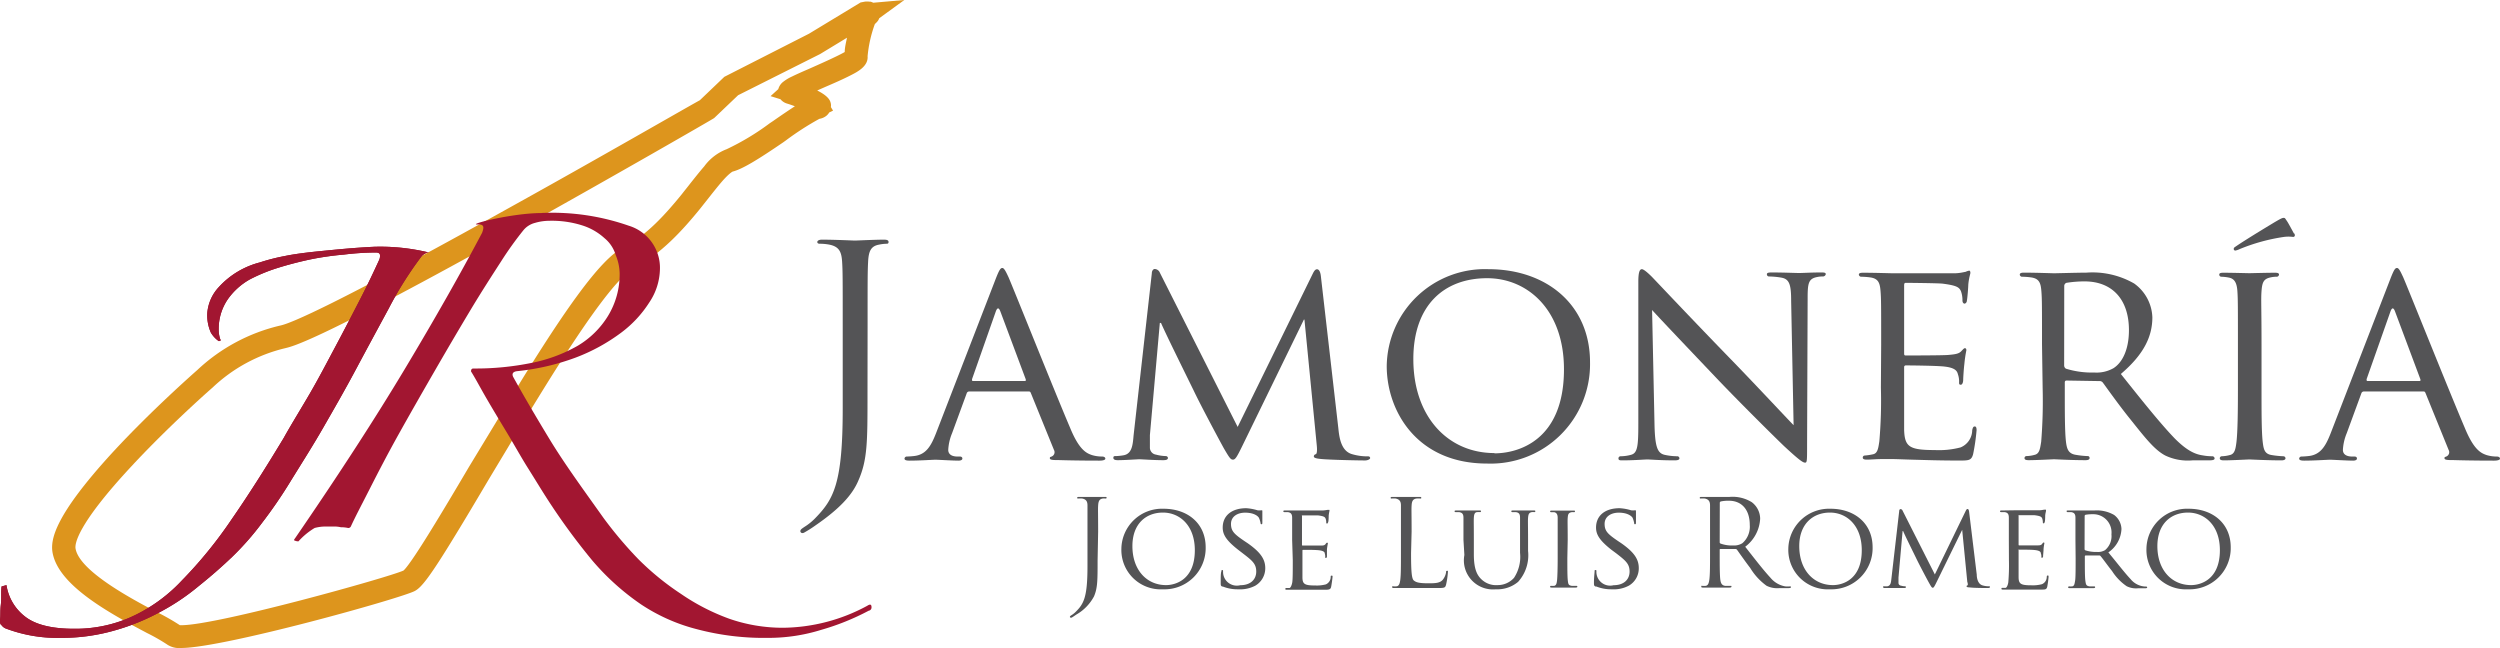
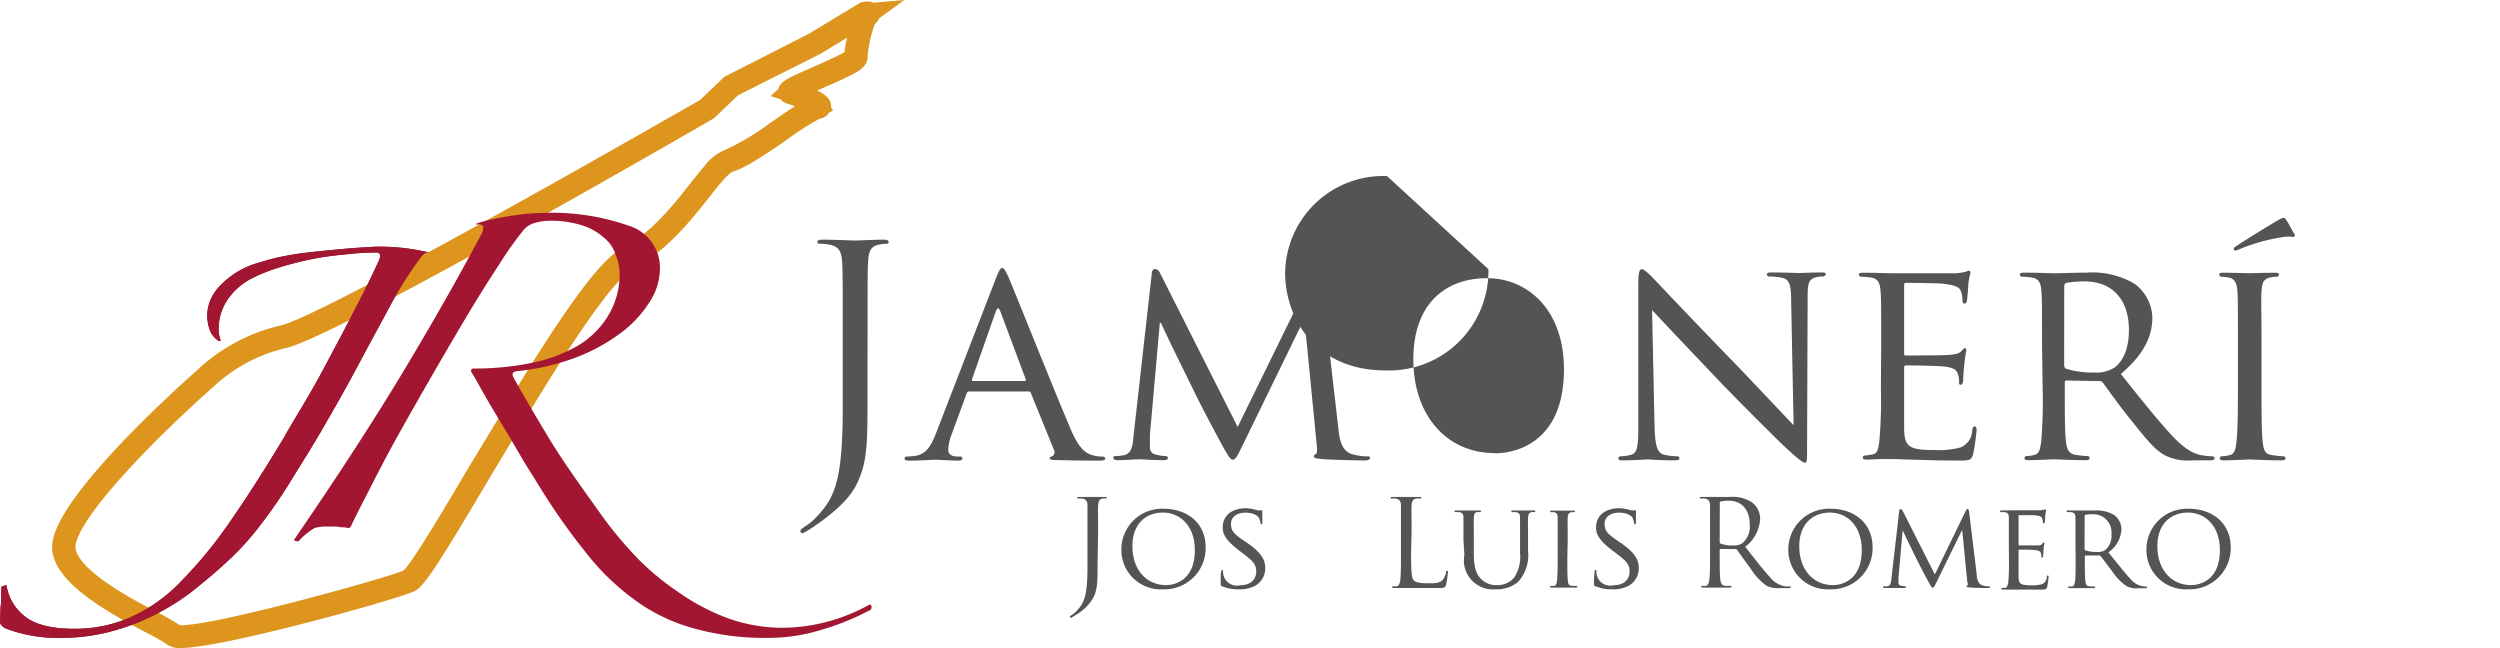
<svg xmlns="http://www.w3.org/2000/svg" viewBox="0 0 274.35 71.11">
  <g id="fc1b3712-58e0-4361-9e0c-7ca1219ab01c" data-name="Capa 2">
    <g id="f62e07a2-eb48-4532-b7f2-8d5ca12a614e" data-name="Capa 1">
      <g id="f71f7a1e-17ee-49cf-a5cd-c752970b68f6" data-name="Logo H-W">
        <path d="M95.09,1.55H95L89.46,4.9,80.33,9.5l-2.66,2.55s-10.36,6-21.34,12.12S33.71,36.54,31.06,37.09a18.76,18.76,0,0,0-8.47,4.56c-3,2.61-16.11,14.67-15.44,18.73.51,3.14,6.65,6.29,9.61,7.85a19.73,19.73,0,0,1,2.42,1.4c1.34,1.12,24.18-5.2,25.67-6,.55-.28,2-2.44,3.92-5.62s4.34-7.29,6.85-11.47c5-8.33,10.46-16.94,13.31-18.37s5-3.91,6.8-6.17c.91-1.13,1.71-2.19,2.42-3A4.52,4.52,0,0,1,80,17.48a24.67,24.67,0,0,0,5.1-3c.63-.43,3.78-2.68,4.49-2.79l.13,0c-.25-.41-2.59-1.25-3.07-1.39-.27-.09-.14-.3,0-.42a5.05,5.05,0,0,1,.72-.41c1.27-.64,6.45-2.73,6.41-3.2C93.75,5.44,94.48,2,95,1.59Zm-8.28,8.5c.45.14,3.71,1.23,3.13,1.75a.54.54,0,0,1-.27.11c-.62.09-3.83,2.37-4.39,2.75-2,1.35-4.13,2.78-5.18,3a4.41,4.41,0,0,0-1.76,1.46c-.7.8-1.5,1.86-2.41,3-1.82,2.26-4.09,4.82-6.88,6.23s-8.17,9.9-13.2,18.28C53.33,50.84,50.92,55,49,58.13s-3.38,5.38-4,5.72c-1.41.75-24.45,7.21-26,5.95a19.1,19.1,0,0,0-2.38-1.36c-3-1.61-9.2-4.77-9.74-8-.68-4.18,12.45-16.24,15.53-18.93A19,19,0,0,1,31,36.86C33.6,36.33,45.2,30.09,56.2,24,67,18,77.08,12.11,77.49,11.87l2.67-2.54L89.33,4.7l5.53-3.34.16,0a1.47,1.47,0,0,1,.21,0c.19.05.23.16.17.27a1.38,1.38,0,0,1-.2.18c-.44.3-1.2,3.65-1.13,4.45,0,.37-1.07.89-1.3,1-1.71.88-3.53,1.54-5.24,2.4a3.76,3.76,0,0,0-.68.39Z" style="fill:#bd880e" />
        <path d="M19.88,71.11a2.37,2.37,0,0,1-1.61-.43,21.37,21.37,0,0,0-2.17-1.23l-.28-.15C11.25,66.89,6.33,64,5.76,60.6c-.22-1.39.21-4,6.64-11,4.17-4.51,8.75-8.55,9.26-9a19.87,19.87,0,0,1,9.12-4.88c1.14-.24,5.9-2.22,24.86-12.78C65.8,17.31,75.26,11.84,76.8,11l2.69-2.57L88.78,3.7,94.44.27l.47-.09a1.87,1.87,0,0,1,.47,0h.07l.07,0a1.66,1.66,0,0,1,.31.12L99.24,0,96.49,2a1.34,1.34,0,0,1-.12.24l-.05.08-.06.06a1.48,1.48,0,0,1-.25.25,14,14,0,0,0-.8,3.54c.09,1.11-1.14,1.73-1.87,2.1l0,0c-.92.47-1.87.88-2.8,1.28l-.86.38c1.33.67,1.44,1.17,1.5,1.46a1.1,1.1,0,0,1,0,.36l.24.39-.42.2a1.4,1.4,0,0,1-.27.33,1.61,1.61,0,0,1-.81.37,31,31,0,0,0-3.65,2.35l-.32.23c-2.67,1.82-4.44,2.93-5.55,3.21,0,0-.35.15-1.17,1.09-.44.51-.94,1.14-1.47,1.81l-.91,1.15c-1.94,2.39-4.31,5-7.26,6.53s-10,13.37-12.74,17.85L53.64,52.6c-1.32,2.23-2.57,4.34-3.67,6.13-2.87,4.71-3.75,5.76-4.46,6.13-1.53.81-21,6.25-25.63,6.25m-.15-2.5h.18c3.95,0,22.82-5.27,24.37-6,.27-.23,1.08-1.24,3.51-5.23,1.09-1.78,2.34-3.88,3.66-6.12L54.64,46C61.91,33.87,65.9,28.42,68.41,27.15s4.66-3.68,6.43-5.86c.3-.39.61-.76.89-1.13.55-.69,1.07-1.35,1.55-1.9a5.45,5.45,0,0,1,2.47-1.89,27.52,27.52,0,0,0,4.73-2.85l.36-.24c1-.7,1.78-1.22,2.39-1.62-.35-.13-.67-.24-.88-.3a1.45,1.45,0,0,1-.7-.47l-1.09-.34.85-.77A1.52,1.52,0,0,1,86,8.94a4.58,4.58,0,0,1,.91-.54c.38-.19,1.07-.5,1.86-.84,1.06-.47,3.14-1.39,3.93-1.85,0-.51.16-1.12.25-1.57L90,5.93l-9,4.52-2.59,2.47-.06.05c-.17.13-11.22,6.49-21.46,12.2C34.76,37.5,32.15,38,31.3,38.21a17.46,17.46,0,0,0-7.95,4.3c-1.78,1.56-5.68,5.15-9,8.74-5.94,6.4-6.14,8.46-6.06,8.94.41,2.49,6.25,5.57,8.74,6.89l.28.14a24.49,24.49,0,0,1,2.43,1.39" style="fill:#dd951d" />
        <path d="M46.94,27.71a1.41,1.41,0,0,0-.77.54,40.3,40.3,0,0,0-3.51,5.6c-1.24,2.29-2.46,4.54-3.65,6.77S36.62,44.93,35.43,47,33,51,31.77,53a51.23,51.23,0,0,1-3,4.36,30.55,30.55,0,0,1-3.27,3.73c-1.14,1.09-2.35,2.15-3.65,3.19a24.65,24.65,0,0,1-4.28,2.88,24,24,0,0,1-4.9,2A21,21,0,0,1,6.71,70a16,16,0,0,1-6-1,1.05,1.05,0,0,1-.54-.39c-.16-.1-.21-.33-.16-.7s0-.88.08-1.55,0-1.3.08-2l.54-.15a5.37,5.37,0,0,0,2,3.42C3.83,68.53,5.62,69,8.11,69a15,15,0,0,0,6-1.17,17.49,17.49,0,0,0,5.84-4.12,47.87,47.87,0,0,0,5.45-6.69c1.87-2.7,3.78-5.71,5.76-9C32,46.51,33,44.91,34,43.19s1.94-3.53,2.88-5.29,1.81-3.45,2.64-5.06,1.54-3.11,2.11-4.36a1.08,1.08,0,0,0,.07-.46c0-.21-.15-.31-.46-.31a29.61,29.61,0,0,0-3.51.23,31.92,31.92,0,0,0-3.73.54c-1.25.27-2.44.58-3.58.94a18.7,18.7,0,0,0-3,1.24,7.35,7.35,0,0,0-2.42,2.18,5.72,5.72,0,0,0-1,3.27,3.25,3.25,0,0,0,.16,1.09c.1.16.05.23-.16.23a3,3,0,0,1-.86-.93,4.66,4.66,0,0,1-.39-2.18,4.71,4.71,0,0,1,1.25-2.8,9.19,9.19,0,0,1,4.51-2.72,21.52,21.52,0,0,1,2.73-.7c1-.21,2.36-.39,4-.55s3.55-.36,5.83-.47a22.7,22.7,0,0,1,6,.63" style="fill:#921e30;fill-rule:evenodd" />
        <path d="M46.94,27.71a1.41,1.41,0,0,0-.77.54,40.3,40.3,0,0,0-3.51,5.6c-1.24,2.29-2.46,4.54-3.65,6.77S36.62,44.93,35.43,47,33,51,31.77,53a51.23,51.23,0,0,1-3,4.36,30.55,30.55,0,0,1-3.27,3.73c-1.14,1.09-2.35,2.15-3.65,3.19a24.65,24.65,0,0,1-4.28,2.88,24,24,0,0,1-4.9,2A21,21,0,0,1,6.71,70a16,16,0,0,1-6-1,1.05,1.05,0,0,1-.54-.39c-.16-.1-.21-.33-.16-.7s0-.88.08-1.55,0-1.3.08-2l.54-.15a5.37,5.37,0,0,0,2,3.42C3.83,68.53,5.62,69,8.11,69a15,15,0,0,0,6-1.17,17.49,17.49,0,0,0,5.84-4.12,47.87,47.87,0,0,0,5.45-6.69c1.87-2.7,3.78-5.71,5.76-9C32,46.51,33,44.91,34,43.19s1.94-3.53,2.88-5.29,1.81-3.45,2.64-5.06,1.54-3.11,2.11-4.36a1.08,1.08,0,0,0,.07-.46c0-.21-.15-.31-.46-.31a29.61,29.61,0,0,0-3.51.23,31.92,31.92,0,0,0-3.73.54c-1.25.27-2.44.58-3.58.94a18.7,18.7,0,0,0-3,1.24,7.35,7.35,0,0,0-2.42,2.18,5.72,5.72,0,0,0-1,3.27,3.25,3.25,0,0,0,.16,1.09c.1.16.05.23-.16.23a3,3,0,0,1-.86-.93,4.66,4.66,0,0,1-.39-2.18,4.71,4.71,0,0,1,1.25-2.8,9.19,9.19,0,0,1,4.51-2.72,21.52,21.52,0,0,1,2.73-.7c1-.21,2.36-.39,4-.55s3.55-.36,5.83-.47a22.7,22.7,0,0,1,6,.63" style="fill:#a21631;fill-rule:evenodd" />
        <path d="M59.48,23.37A25.48,25.48,0,0,1,69,24.77a4.83,4.83,0,0,1,3.42,4.83,6.77,6.77,0,0,1-1.16,3.58,12.57,12.57,0,0,1-3.11,3.34,20.37,20.37,0,0,1-5,2.73,25.94,25.94,0,0,1-6.38,1.48c-.46.05-.62.26-.46.62,1,1.81,2.33,4.1,4,6.85s3.74,5.57,5.92,8.64a44.2,44.2,0,0,0,3.81,4.51,29.49,29.49,0,0,0,4.67,3.81A23.48,23.48,0,0,0,80,67.89a17.83,17.83,0,0,0,5.92,1,19.76,19.76,0,0,0,9.25-2.41c.32-.21.47-.16.47.15a.36.36,0,0,1-.31.39,26.79,26.79,0,0,1-5.21,2.1A19.4,19.4,0,0,1,84.3,70a28.73,28.73,0,0,1-7.78-.94,20,20,0,0,1-6.15-2.72A27.09,27.09,0,0,1,65,61.51a71.21,71.21,0,0,1-5.21-7.17c-.52-.82-1.14-1.84-1.87-3s-1.48-2.52-2.26-3.81S54.13,45,53.41,43.76s-1.25-2.26-1.72-3c0-.21.08-.31.24-.32a30.65,30.65,0,0,0,6.38-.61,16.72,16.72,0,0,0,5.06-1.87,9.7,9.7,0,0,0,3.34-3.27A8.75,8.75,0,0,0,68,30,5.46,5.46,0,0,0,67.57,28a3.79,3.79,0,0,0-1.24-1.87A6.53,6.53,0,0,0,64,24.77a11,11,0,0,0-3.73-.54,5.61,5.61,0,0,0-1.56.23,2.41,2.41,0,0,0-1.25.78A37.73,37.73,0,0,0,55,28.67c-1,1.55-2.18,3.37-3.42,5.44s-2.54,4.28-3.89,6.62-2.65,4.61-3.9,6.85-2.25,4.17-3.18,6-1.64,3.16-2.11,4.2a.31.31,0,0,1-.31.16,3.44,3.44,0,0,0-.78-.08,3.3,3.3,0,0,0-.77-.08h-.94a4.62,4.62,0,0,0-1.17.16,7.68,7.68,0,0,0-1.78,1.47,1,1,0,0,1-.39-.08c-.11,0-.11-.12,0-.23q7.16-10.43,12.06-18.6t8.48-14.94c.16-.41.18-.67.08-.78s-.21-.15-.47-.15c-1.55.1,3.61-1.25,6.93-1.25" style="fill:#a21631;fill-rule:evenodd" />
        <path d="M95.2,43.28c0,5.19,0,7.18-1,9.45-.67,1.6-2.08,3.11-4.67,4.9a13.14,13.14,0,0,1-1.25.8.42.42,0,0,1-.23.07.22.22,0,0,1-.22-.2c0-.19.16-.28.45-.48a6.18,6.18,0,0,0,1.12-.89c2.08-2.12,3.08-3.81,3.08-12.08V35.59c0-5,0-5.89-.07-6.92s-.32-1.6-1.38-1.82a5.42,5.42,0,0,0-1.08-.1c-.14,0-.26-.06-.26-.19s.16-.26.51-.26c1.44,0,3.46.1,3.62.1S96,26.3,97,26.3c.35,0,.51.07.51.26s-.13.19-.25.19a4.36,4.36,0,0,0-.81.1c-.86.16-1.12.7-1.18,1.82s-.06,1.93-.06,6.92Z" style="fill:#545456" />
        <path d="M109.32,30.47c.36-.9.49-1.06.68-1.06s.38.38.67,1c.51,1.16,5,12.4,6.76,16.53,1,2.44,1.79,2.79,2.4,3a3.85,3.85,0,0,0,1.12.16c.16,0,.35.07.35.23s-.31.22-.64.22-2.49,0-4.45-.06c-.54,0-1,0-1-.19s.06-.13.19-.2a.51.51,0,0,0,.26-.73l-2.54-6.25c-.06-.13-.09-.16-.25-.16h-6.5a.29.29,0,0,0-.29.22l-1.6,4.36a5.51,5.51,0,0,0-.42,1.83c0,.54.48.73,1,.73h.26c.22,0,.29.1.29.23s-.16.22-.42.22c-.67,0-2.21-.1-2.53-.1s-1.7.1-2.85.1c-.35,0-.55-.06-.55-.22a.25.25,0,0,1,.26-.23,8.31,8.31,0,0,0,.83-.06c1.29-.16,1.83-1.12,2.37-2.5Zm3.14,11.34c.13,0,.13-.07.1-.2l-2.79-7.46q-.24-.61-.48,0l-2.62,7.46c0,.13,0,.2.09.2Z" style="fill:#545456" />
        <path d="M146.87,47c.1,1,.29,2.44,1.44,2.82a5.88,5.88,0,0,0,1.83.26c.13,0,.22.07.22.19s-.26.26-.57.26c-.65,0-3.79-.06-4.81-.16-.67-.06-.8-.16-.8-.29a.25.25,0,0,1,.19-.23c.16,0,.19-.44.13-1l-1.35-13.78h-.06L136.3,49c-.58,1.18-.74,1.44-1,1.44s-.42-.26-1-1.25c-.74-1.35-2.6-4.84-3.3-6.32-.84-1.72-3.11-6.3-3.59-7.43h-.13l-1.09,12.31c0,.41,0,.93,0,1.37a.77.77,0,0,0,.67.77,4.49,4.49,0,0,0,1.09.16.24.24,0,0,1,.22.19c0,.2-.19.26-.51.26-1.05,0-2.4-.1-2.62-.1s-1.61.1-2.38.1c-.28,0-.48-.06-.48-.26s.13-.19.29-.19a5.86,5.86,0,0,0,.84-.09c.93-.17,1-1.16,1.09-2.18l2-17.78c0-.29.16-.48.32-.48a.64.64,0,0,1,.57.42l8.53,16.91L144.08,30c.13-.26.26-.45.45-.45s.36.22.42.74Z" style="fill:#545456" />
-         <path d="M163.34,29.54c6.35,0,11.15,3.88,11.15,10.22a10.91,10.91,0,0,1-11.31,11.11c-7.72,0-11-5.8-11-10.7a10.78,10.78,0,0,1,11.18-10.63M164,49.75c2.53,0,7.63-1.34,7.63-9.22,0-6.54-4-10-8.43-10-4.71,0-8.1,2.95-8.1,8.88,0,6.34,3.81,10.31,8.9,10.31" style="fill:#545456" />
+         <path d="M163.34,29.54a10.91,10.91,0,0,1-11.31,11.11c-7.72,0-11-5.8-11-10.7a10.78,10.78,0,0,1,11.18-10.63M164,49.75c2.53,0,7.63-1.34,7.63-9.22,0-6.54-4-10-8.43-10-4.71,0-8.1,2.95-8.1,8.88,0,6.34,3.81,10.31,8.9,10.31" style="fill:#545456" />
        <path d="M181.57,46.8c.07,2.24.32,2.92,1.09,3.11a6.67,6.67,0,0,0,1.41.16.23.23,0,0,1,.23.23c0,.16-.2.22-.52.22-1.6,0-2.72-.1-3-.1s-1.44.1-2.72.1c-.29,0-.45,0-.45-.22a.23.23,0,0,1,.23-.23,4.37,4.37,0,0,0,1.15-.16c.71-.19.8-.93.8-3.39V30.92c0-1.09.16-1.38.39-1.38s.8.54,1.09.83c.44.45,4.54,4.81,8.9,9.29,2.79,2.88,5.8,6.12,6.66,7L196.56,33c0-1.76-.19-2.37-1.06-2.53a8.53,8.53,0,0,0-1.37-.13.23.23,0,0,1-.23-.25c0-.17.23-.19.55-.19,1.28,0,2.63.06,3,.06s1.25-.06,2.4-.06c.29,0,.51,0,.51.19a.32.32,0,0,1-.32.25,2.9,2.9,0,0,0-.67.07c-.93.19-1,.73-1,2.36l-.06,16c0,1.8,0,2-.22,2s-.58-.22-2.15-1.67c-.29-.25-4.36-4.25-7.34-7.36-3.26-3.43-6.43-6.76-7.3-7.72Z" style="fill:#545456" />
        <path d="M206.44,37.8c0-4.22,0-5-.07-5.86s-.22-1.38-1.15-1.5a7.48,7.48,0,0,0-1-.07.28.28,0,0,1-.23-.22c0-.16.13-.22.45-.22,1.28,0,3.11.06,3.27.06s6.08,0,6.72,0,1.06-.13,1.28-.16a1.49,1.49,0,0,1,.39-.13c.1,0,.13.13.13.25s-.16.52-.23,1.29c0,.25-.09,1.47-.16,1.79,0,.13-.13.29-.25.29s-.23-.13-.23-.35a2.9,2.9,0,0,0-.16-1c-.19-.45-.48-.64-2-.84-.48-.06-3.75-.09-4.07-.09-.13,0-.17.09-.17.29v7.39c0,.2,0,.29.17.29.35,0,4.07,0,4.7-.06s1.1-.1,1.38-.39.33-.35.42-.35.16.07.16.23a13.82,13.82,0,0,0-.22,1.5c-.07.55-.13,1.57-.13,1.76s-.07.52-.26.52-.19-.1-.19-.26a2.34,2.34,0,0,0-.13-.89c-.09-.39-.35-.71-1.44-.84-.77-.1-3.78-.13-4.26-.13a.18.18,0,0,0-.2.2v2.27c0,.93,0,4.1,0,4.64.07,1.83.58,2.18,3.37,2.18a9.34,9.34,0,0,0,2.82-.29,2.06,2.06,0,0,0,1.28-1.89c.07-.32.13-.41.29-.41s.19.22.19.41a22.66,22.66,0,0,1-.38,2.63c-.19.7-.48.7-1.57.7-2.12,0-3.75-.06-4.9-.09s-1.92-.07-2.34-.07c-.06,0-.61,0-1.22,0s-1.18.06-1.63.06c-.29,0-.45-.06-.45-.22a.22.22,0,0,1,.22-.23,6.53,6.53,0,0,0,.87-.13c.54-.09.61-.64.73-1.44a52.36,52.36,0,0,0,.17-5.89Z" style="fill:#545456" />
        <path d="M224.09,37.8c0-4.23,0-5-.07-5.86s-.22-1.38-1.15-1.5a7.34,7.34,0,0,0-1-.07.27.27,0,0,1-.22-.22c0-.16.12-.23.45-.23,1.28,0,3.17.07,3.33.07s2.66-.07,3.52-.07a9.18,9.18,0,0,1,5.25,1.19,4.76,4.76,0,0,1,2,3.71c0,2-.84,4-3.46,6.22,2.3,2.88,4.26,5.35,5.89,7.05,1.51,1.53,2.44,1.79,3.14,1.89a5.53,5.53,0,0,0,1,.09.25.25,0,0,1,.26.23c0,.16-.16.22-.67.22h-1.76a5.76,5.76,0,0,1-3-.54c-1.21-.65-2.24-2-3.84-4-1.19-1.47-2.44-3.24-3-4a.44.44,0,0,0-.39-.16l-3.58-.06c-.13,0-.2.06-.2.22v.64c0,2.63,0,4.74.13,5.86.1.8.26,1.32,1.12,1.44a9.32,9.32,0,0,0,1.25.13.2.2,0,0,1,.22.23c0,.12-.12.22-.44.22-1.54,0-3.33-.1-3.46-.1s-1.92.1-2.79.1c-.29,0-.45-.06-.45-.22a.22.22,0,0,1,.23-.23,3.66,3.66,0,0,0,.86-.13c.55-.12.61-.64.74-1.44a55.62,55.62,0,0,0,.16-5.89Zm2.43,2.31a.41.41,0,0,0,.2.35,9.56,9.56,0,0,0,3.1.42,3.76,3.76,0,0,0,2.12-.48c1-.64,1.69-2.09,1.69-4.17,0-3.39-1.85-5.35-4.87-5.35a12.7,12.7,0,0,0-2,.16.37.37,0,0,0-.23.33Z" style="fill:#545456" />
        <path d="M248.18,42.61c0,2.62,0,4.77.13,5.89.1.8.19,1.32,1,1.44a10.1,10.1,0,0,0,1.27.13.23.23,0,0,1,.23.23c0,.12-.13.22-.45.22-1.57,0-3.39-.1-3.52-.1s-1.92.1-2.79.1c-.29,0-.45-.06-.45-.22a.22.22,0,0,1,.22-.23,3.74,3.74,0,0,0,.87-.13c.55-.12.64-.64.74-1.44.13-1.12.16-3.27.16-5.89V37.8c0-4.23,0-5-.06-5.86s-.29-1.34-.9-1.47a4.62,4.62,0,0,0-.87-.1.24.24,0,0,1-.22-.22c0-.17.13-.22.45-.22.93,0,2.69.05,2.85.05s1.95-.05,2.82-.05c.31,0,.44.05.44.22a.28.28,0,0,1-.22.22,2.86,2.86,0,0,0-.7.07c-.77.16-.93.54-1,1.5s0,1.63,0,5.86Zm3.59-17c.16.29,0,.39-.13.39a3.89,3.89,0,0,0-1,0,20.5,20.5,0,0,0-4.87,1.34,1.79,1.79,0,0,1-.48.16.18.18,0,0,1-.16-.19c0-.1.06-.16.22-.26,1.16-.8,4.14-2.59,4.36-2.72.55-.32.74-.42.9-.42s.16.07.32.29.45.77.8,1.41" style="fill:#545456" />
-         <path d="M262.37,30.47c.36-.9.48-1.06.68-1.06s.38.38.67,1c.51,1.16,5,12.4,6.76,16.53,1,2.44,1.79,2.79,2.4,3a3.81,3.81,0,0,0,1.12.16c.16,0,.35.07.35.23s-.32.22-.64.22-2.5,0-4.45-.06c-.54,0-1,0-1-.19s.06-.13.19-.2a.51.51,0,0,0,.26-.73l-2.54-6.25c-.06-.13-.09-.16-.25-.16h-6.5a.29.29,0,0,0-.29.22l-1.6,4.36a5.51,5.51,0,0,0-.42,1.83c0,.54.48.73,1,.73h.26c.22,0,.28.1.28.23s-.16.22-.41.22c-.67,0-2.21-.1-2.53-.1s-1.7.1-2.85.1c-.35,0-.55-.06-.55-.22a.25.25,0,0,1,.26-.23,8.31,8.31,0,0,0,.83-.06c1.28-.16,1.83-1.12,2.37-2.5Zm3.14,11.34c.13,0,.13-.07.1-.2l-2.79-7.46q-.24-.61-.48,0l-2.63,7.46c0,.13,0,.2.1.2Z" style="fill:#545456" />
        <path d="M120.45,61.52c0,2.16,0,3-.39,3.92a5,5,0,0,1-1.94,2c-.18.12-.39.27-.52.34l-.09,0s-.1,0-.1-.08.07-.12.19-.2a2.41,2.41,0,0,0,.46-.37c.87-.87,1.28-1.58,1.28-5V58.34c0-2.07,0-2.45,0-2.87s-.13-.67-.57-.76a2.22,2.22,0,0,0-.45,0c-.06,0-.11,0-.11-.08s.07-.1.21-.1c.6,0,1.44,0,1.51,0s.9,0,1.3,0c.15,0,.21,0,.21.1a.09.09,0,0,1-.1.08,1.69,1.69,0,0,0-.34,0c-.36.07-.46.29-.49.76s0,.8,0,2.87Z" style="fill:#545456" />
        <path d="M127.69,55.83c2.63,0,4.62,1.6,4.62,4.23a4.52,4.52,0,0,1-4.69,4.61,4.32,4.32,0,0,1-4.56-4.43,4.46,4.46,0,0,1,4.63-4.41m.27,8.38c1,0,3.16-.56,3.16-3.83,0-2.71-1.65-4.13-3.5-4.13s-3.35,1.22-3.35,3.68c0,2.63,1.58,4.28,3.69,4.28" style="fill:#545456" />
        <path d="M134.13,64.37c-.16-.08-.17-.12-.17-.43,0-.55,0-1,.06-1.19s0-.19.09-.19.11,0,.11.13a1.51,1.51,0,0,0,1.89,1.53c1.15,0,1.75-.65,1.75-1.5s-.44-1.2-1.48-2l-.52-.4c-1.27-1-1.68-1.64-1.68-2.42,0-1.33,1-2.13,2.59-2.13A5.44,5.44,0,0,1,138,56a1.58,1.58,0,0,0,.41,0c.1,0,.12,0,.12.08s0,.42,0,1.2c0,.17,0,.25-.09.25s-.1-.05-.11-.15a2.29,2.29,0,0,0-.18-.56c-.07-.13-.46-.56-1.51-.56-.85,0-1.55.43-1.55,1.23s.36,1.13,1.51,1.91l.33.22c1.42,1,1.92,1.76,1.92,2.73a2.21,2.21,0,0,1-1.09,1.92,3.56,3.56,0,0,1-1.86.4,4.38,4.38,0,0,1-1.7-.3" style="fill:#545456" />
-         <path d="M141.8,59.25c0-1.75,0-2.07,0-2.43s-.1-.57-.48-.62l-.4,0a.11.11,0,0,1-.09-.09c0-.07.05-.09.18-.09l1.36,0c.08,0,2.52,0,2.79,0a3.62,3.62,0,0,0,.53-.07c.05,0,.1,0,.15,0s.06,0,.06.11a4.19,4.19,0,0,0-.09.53c0,.11,0,.61-.07.74s-.05.12-.11.12-.09,0-.09-.15a1.07,1.07,0,0,0-.07-.39c-.07-.18-.2-.27-.83-.35-.2,0-1.56,0-1.69,0s-.07,0-.07.12v3.07c0,.08,0,.12.07.12s1.69,0,1.95,0,.45,0,.57-.17.14-.14.18-.14.07,0,.07.09a6.2,6.2,0,0,0-.1.63c0,.22,0,.64,0,.73s0,.21-.11.21-.08,0-.08-.11a1.08,1.08,0,0,0-.05-.37c0-.16-.15-.29-.6-.35s-1.57-.05-1.77-.05a.07.07,0,0,0-.08.08v1c0,.38,0,1.7,0,1.92,0,.76.24.91,1.4.91a3.88,3.88,0,0,0,1.17-.12.89.89,0,0,0,.53-.79c0-.13,0-.17.12-.17s.08.1.08.17-.1.85-.16,1.09-.2.29-.65.29c-.88,0-1.56,0-2,0l-1,0h-.51l-.68,0c-.12,0-.18,0-.18-.1a.09.09,0,0,1,.09-.09c.11,0,.25,0,.36,0s.25-.27.31-.6.06-1.36.06-2.44Z" style="fill:#545456" />
        <path d="M154.85,60.7c0,1.95.06,2.8.3,3s.55.31,1.59.31c.7,0,1.28,0,1.6-.4a1.75,1.75,0,0,0,.35-.79c0-.11,0-.18.12-.18s.08,0,.08.2a9.36,9.36,0,0,1-.2,1.33c-.09.3-.13.36-.84.36-.95,0-1.64,0-2.2,0s-1,0-1.36,0h-.54l-.76,0c-.14,0-.21,0-.21-.11s0-.08.1-.08a1.84,1.84,0,0,0,.41,0c.26-.06.33-.35.38-.73.07-.56.07-1.61.07-2.88V58.34c0-2.07,0-2.45,0-2.87s-.13-.66-.57-.76a2.22,2.22,0,0,0-.45,0c-.06,0-.11,0-.11-.08s.07-.1.21-.1c.6,0,1.44,0,1.5,0s1,0,1.44,0c.15,0,.21,0,.21.1s-.05.08-.1.08a2.64,2.64,0,0,0-.44,0c-.39.07-.49.29-.52.76s0,.8,0,2.87Z" style="fill:#545456" />
        <path d="M160.6,59.25c0-1.75,0-2.07,0-2.43s-.1-.57-.49-.62l-.39,0a.12.12,0,0,1-.1-.09c0-.07.06-.09.19-.09l1.34,0,1.19,0c.13,0,.19,0,.19.09a.11.11,0,0,1-.11.09,1.26,1.26,0,0,0-.29,0c-.3,0-.37.25-.39.62s0,.68,0,2.43v1.58c0,1.64.36,2.31.86,2.77a2.31,2.31,0,0,0,1.74.61,2.4,2.4,0,0,0,1.81-.8,4.19,4.19,0,0,0,.66-2.74V59.25c0-1.75,0-2.07,0-2.43s-.08-.57-.47-.62l-.4,0a.1.1,0,0,1-.09-.09c0-.07.05-.09.19-.09l1.26,0,1,0c.13,0,.19,0,.19.09a.1.1,0,0,1-.1.09,1.26,1.26,0,0,0-.29,0c-.32.06-.38.25-.41.62s0,.68,0,2.43v1.21a4.36,4.36,0,0,1-1.09,3.39,3.55,3.55,0,0,1-2.45.82,3.19,3.19,0,0,1-3.45-3.76Z" style="fill:#545456" />
        <path d="M172,61.25c0,1.09,0,2,.05,2.44s.08.54.43.6c.17,0,.42,0,.53,0a.09.09,0,0,1,.09.09c0,.06-.05.1-.19.1-.65,0-1.4,0-1.46,0s-.79,0-1.15,0c-.12,0-.19,0-.19-.1a.09.09,0,0,1,.1-.09,2.11,2.11,0,0,0,.35,0c.23-.06.27-.27.31-.6s.07-1.35.07-2.44v-2c0-1.75,0-2.07,0-2.43s-.12-.55-.37-.61l-.36,0a.1.1,0,0,1-.1-.09c0-.07.06-.09.19-.09l1.18,0,1.17,0c.14,0,.19,0,.19.09a.11.11,0,0,1-.1.09,1.21,1.21,0,0,0-.29,0c-.32.07-.38.22-.41.62s0,.68,0,2.43Z" style="fill:#545456" />
        <path d="M175.1,64.37c-.16-.08-.18-.12-.18-.43,0-.55.06-1,.07-1.19s0-.19.09-.19.11,0,.11.13a1.51,1.51,0,0,0,1.89,1.53c1.15,0,1.75-.65,1.75-1.5s-.44-1.2-1.47-2l-.54-.4c-1.26-1-1.67-1.64-1.67-2.42,0-1.33,1-2.13,2.59-2.13A5.36,5.36,0,0,1,179,56a1.63,1.63,0,0,0,.41,0c.09,0,.12,0,.12.08s0,.42,0,1.2c0,.17,0,.25-.1.25s-.09-.05-.1-.15a2.78,2.78,0,0,0-.17-.56c-.08-.13-.47-.56-1.52-.56-.85,0-1.55.43-1.55,1.23s.36,1.13,1.51,1.91l.33.22c1.42,1,1.91,1.76,1.91,2.73a2.19,2.19,0,0,1-1.09,1.92,3.51,3.51,0,0,1-1.85.4,4.35,4.35,0,0,1-1.7-.3" style="fill:#545456" />
        <path d="M187.66,58.34c0-2.07,0-2.45,0-2.87s-.13-.67-.57-.76a2.22,2.22,0,0,0-.45,0c-.05,0-.11,0-.11-.08s.07-.1.21-.1c.6,0,1.44,0,1.5,0s1.16,0,1.57,0a4,4,0,0,1,2.43.58,2.3,2.3,0,0,1,.92,1.8A4.11,4.11,0,0,1,191.52,60c1.09,1.39,2,2.57,2.77,3.4a2.71,2.71,0,0,0,1.62.95,3.14,3.14,0,0,0,.51,0c.07,0,.12,0,.12.08s-.08.11-.32.11h-.94a2.64,2.64,0,0,1-1.42-.26,6.7,6.7,0,0,1-1.79-1.95c-.56-.73-1.18-1.62-1.45-2a.2.2,0,0,0-.17-.08l-1.64,0c-.07,0-.09,0-.09.11v.31c0,1.28,0,2.33.06,2.89.05.38.13.67.53.73.18,0,.47,0,.59,0s.11,0,.11.08-.07.11-.22.11c-.72,0-1.56,0-1.63,0s-.85,0-1.25,0c-.14,0-.21,0-.21-.11s0-.08.11-.08a2.44,2.44,0,0,0,.39,0c.27-.06.34-.35.39-.73.07-.56.07-1.61.07-2.89Zm1.06,1.15a.16.16,0,0,0,.09.16,3.68,3.68,0,0,0,1.4.21,1.71,1.71,0,0,0,1-.25,2.4,2.4,0,0,0,.81-2c0-1.66-.87-2.66-2.29-2.66a4,4,0,0,0-.89.08.16.16,0,0,0-.11.16Z" style="fill:#545456" />
        <path d="M200.88,55.83c2.63,0,4.62,1.6,4.62,4.23a4.52,4.52,0,0,1-4.68,4.61,4.33,4.33,0,0,1-4.57-4.43,4.47,4.47,0,0,1,4.63-4.41m.27,8.38c1,0,3.16-.56,3.16-3.83,0-2.71-1.65-4.13-3.49-4.13s-3.37,1.22-3.37,3.68c0,2.63,1.58,4.28,3.7,4.28" style="fill:#545456" />
        <path d="M216.93,63.07c0,.39.13,1,.6,1.16a2.43,2.43,0,0,0,.76.11c.05,0,.09,0,.09.08s-.1.11-.24.11-1.56,0-2-.07c-.28,0-.33-.07-.33-.12a.09.09,0,0,1,.08-.09c.07,0,.08-.19,0-.4l-.56-5.71h0l-2.82,5.76c-.24.49-.31.6-.41.6s-.17-.11-.4-.52-1.07-2-1.37-2.62-1.29-2.61-1.48-3.08h-.06l-.45,5.1c0,.18,0,.39,0,.58a.3.3,0,0,0,.28.31,1.58,1.58,0,0,0,.45.07.1.1,0,0,1,.09.08c0,.08-.08.11-.21.11-.44,0-1,0-1.09,0s-.67,0-1,0c-.12,0-.2,0-.2-.11s0-.08.12-.08a1.85,1.85,0,0,0,.34,0c.39-.07.4-.48.45-.9l.85-7.37c0-.12.07-.2.14-.2a.25.25,0,0,1,.23.17l3.54,7,3.4-7c.05-.1.1-.18.19-.18s.14.09.17.3Z" style="fill:#545456" />
        <path d="M220.45,59.25c0-1.75,0-2.07,0-2.43s-.09-.57-.47-.62l-.4,0a.11.11,0,0,1-.1-.09c0-.07.05-.09.19-.09L221,56c.08,0,2.52,0,2.79,0a3.25,3.25,0,0,0,.53-.07c.06,0,.11,0,.16,0s.05,0,.05.11-.06.21-.09.53c0,.11,0,.61-.06.74s-.06.12-.11.12-.09,0-.09-.15a1.34,1.34,0,0,0-.07-.39c-.08-.18-.2-.27-.84-.35-.2,0-1.55,0-1.68,0s-.07,0-.07.12v3.07c0,.08,0,.12.07.12s1.68,0,1.95,0,.45,0,.57-.17.13-.14.17-.14.07,0,.07.09a4.87,4.87,0,0,0-.09.63c0,.22-.05.64-.05.73s0,.21-.11.21-.08,0-.08-.11a.91.91,0,0,0-.06-.37c0-.16-.14-.29-.59-.35s-1.57-.05-1.77-.05-.08,0-.08.08v1c0,.38,0,1.7,0,1.92,0,.76.24.91,1.39.91a3.85,3.85,0,0,0,1.17-.12.86.86,0,0,0,.53-.79c0-.13.06-.17.13-.17s.07.1.07.17a10.59,10.59,0,0,1-.15,1.09c-.09.29-.21.29-.66.29-.87,0-1.55,0-2,0l-1,0h-.5l-.68,0c-.12,0-.18,0-.18-.1a.08.08,0,0,1,.09-.09c.1,0,.25,0,.36,0s.25-.27.3-.6a21.93,21.93,0,0,0,.07-2.44Z" style="fill:#545456" />
        <path d="M227.76,59.25c0-1.75,0-2.07,0-2.43s-.1-.57-.48-.62l-.4,0a.11.11,0,0,1-.09-.09c0-.07,0-.09.18-.09l1.39,0,1.46,0a3.8,3.8,0,0,1,2.18.49,2,2,0,0,1,.81,1.54,3.28,3.28,0,0,1-1.44,2.57c1,1.2,1.77,2.22,2.44,2.93a2.21,2.21,0,0,0,1.72.82.1.1,0,0,1,.1.09c0,.07-.06.1-.27.1h-.74a2.31,2.31,0,0,1-1.24-.23,5.76,5.76,0,0,1-1.6-1.66c-.49-.61-1-1.34-1.26-1.64a.16.16,0,0,0-.16-.07l-1.49,0s-.08,0-.08.1v.26c0,1.08,0,2,.06,2.43s.1.54.46.6l.52,0a.08.08,0,0,1,.09.09c0,.06-.05.1-.18.1-.64,0-1.38,0-1.44,0s-.8,0-1.15,0c-.12,0-.19,0-.19-.1a.1.1,0,0,1,.1-.09,2.11,2.11,0,0,0,.35,0c.23-.06.25-.27.31-.6s.06-1.35.06-2.44Zm1,1a.15.15,0,0,0,.08.14,3.77,3.77,0,0,0,1.29.18,1.5,1.5,0,0,0,.88-.2,2,2,0,0,0,.7-1.73,2,2,0,0,0-2-2.21,4.81,4.81,0,0,0-.84.06.15.15,0,0,0-.1.13Z" style="fill:#545456" />
        <path d="M240.18,55.83c2.63,0,4.62,1.6,4.62,4.23a4.52,4.52,0,0,1-4.69,4.61,4.32,4.32,0,0,1-4.56-4.43,4.46,4.46,0,0,1,4.63-4.41m.27,8.38c1,0,3.16-.56,3.16-3.83,0-2.71-1.65-4.13-3.5-4.13s-3.36,1.22-3.36,3.68c0,2.63,1.58,4.28,3.7,4.28" style="fill:#545456" />
      </g>
    </g>
  </g>
</svg>